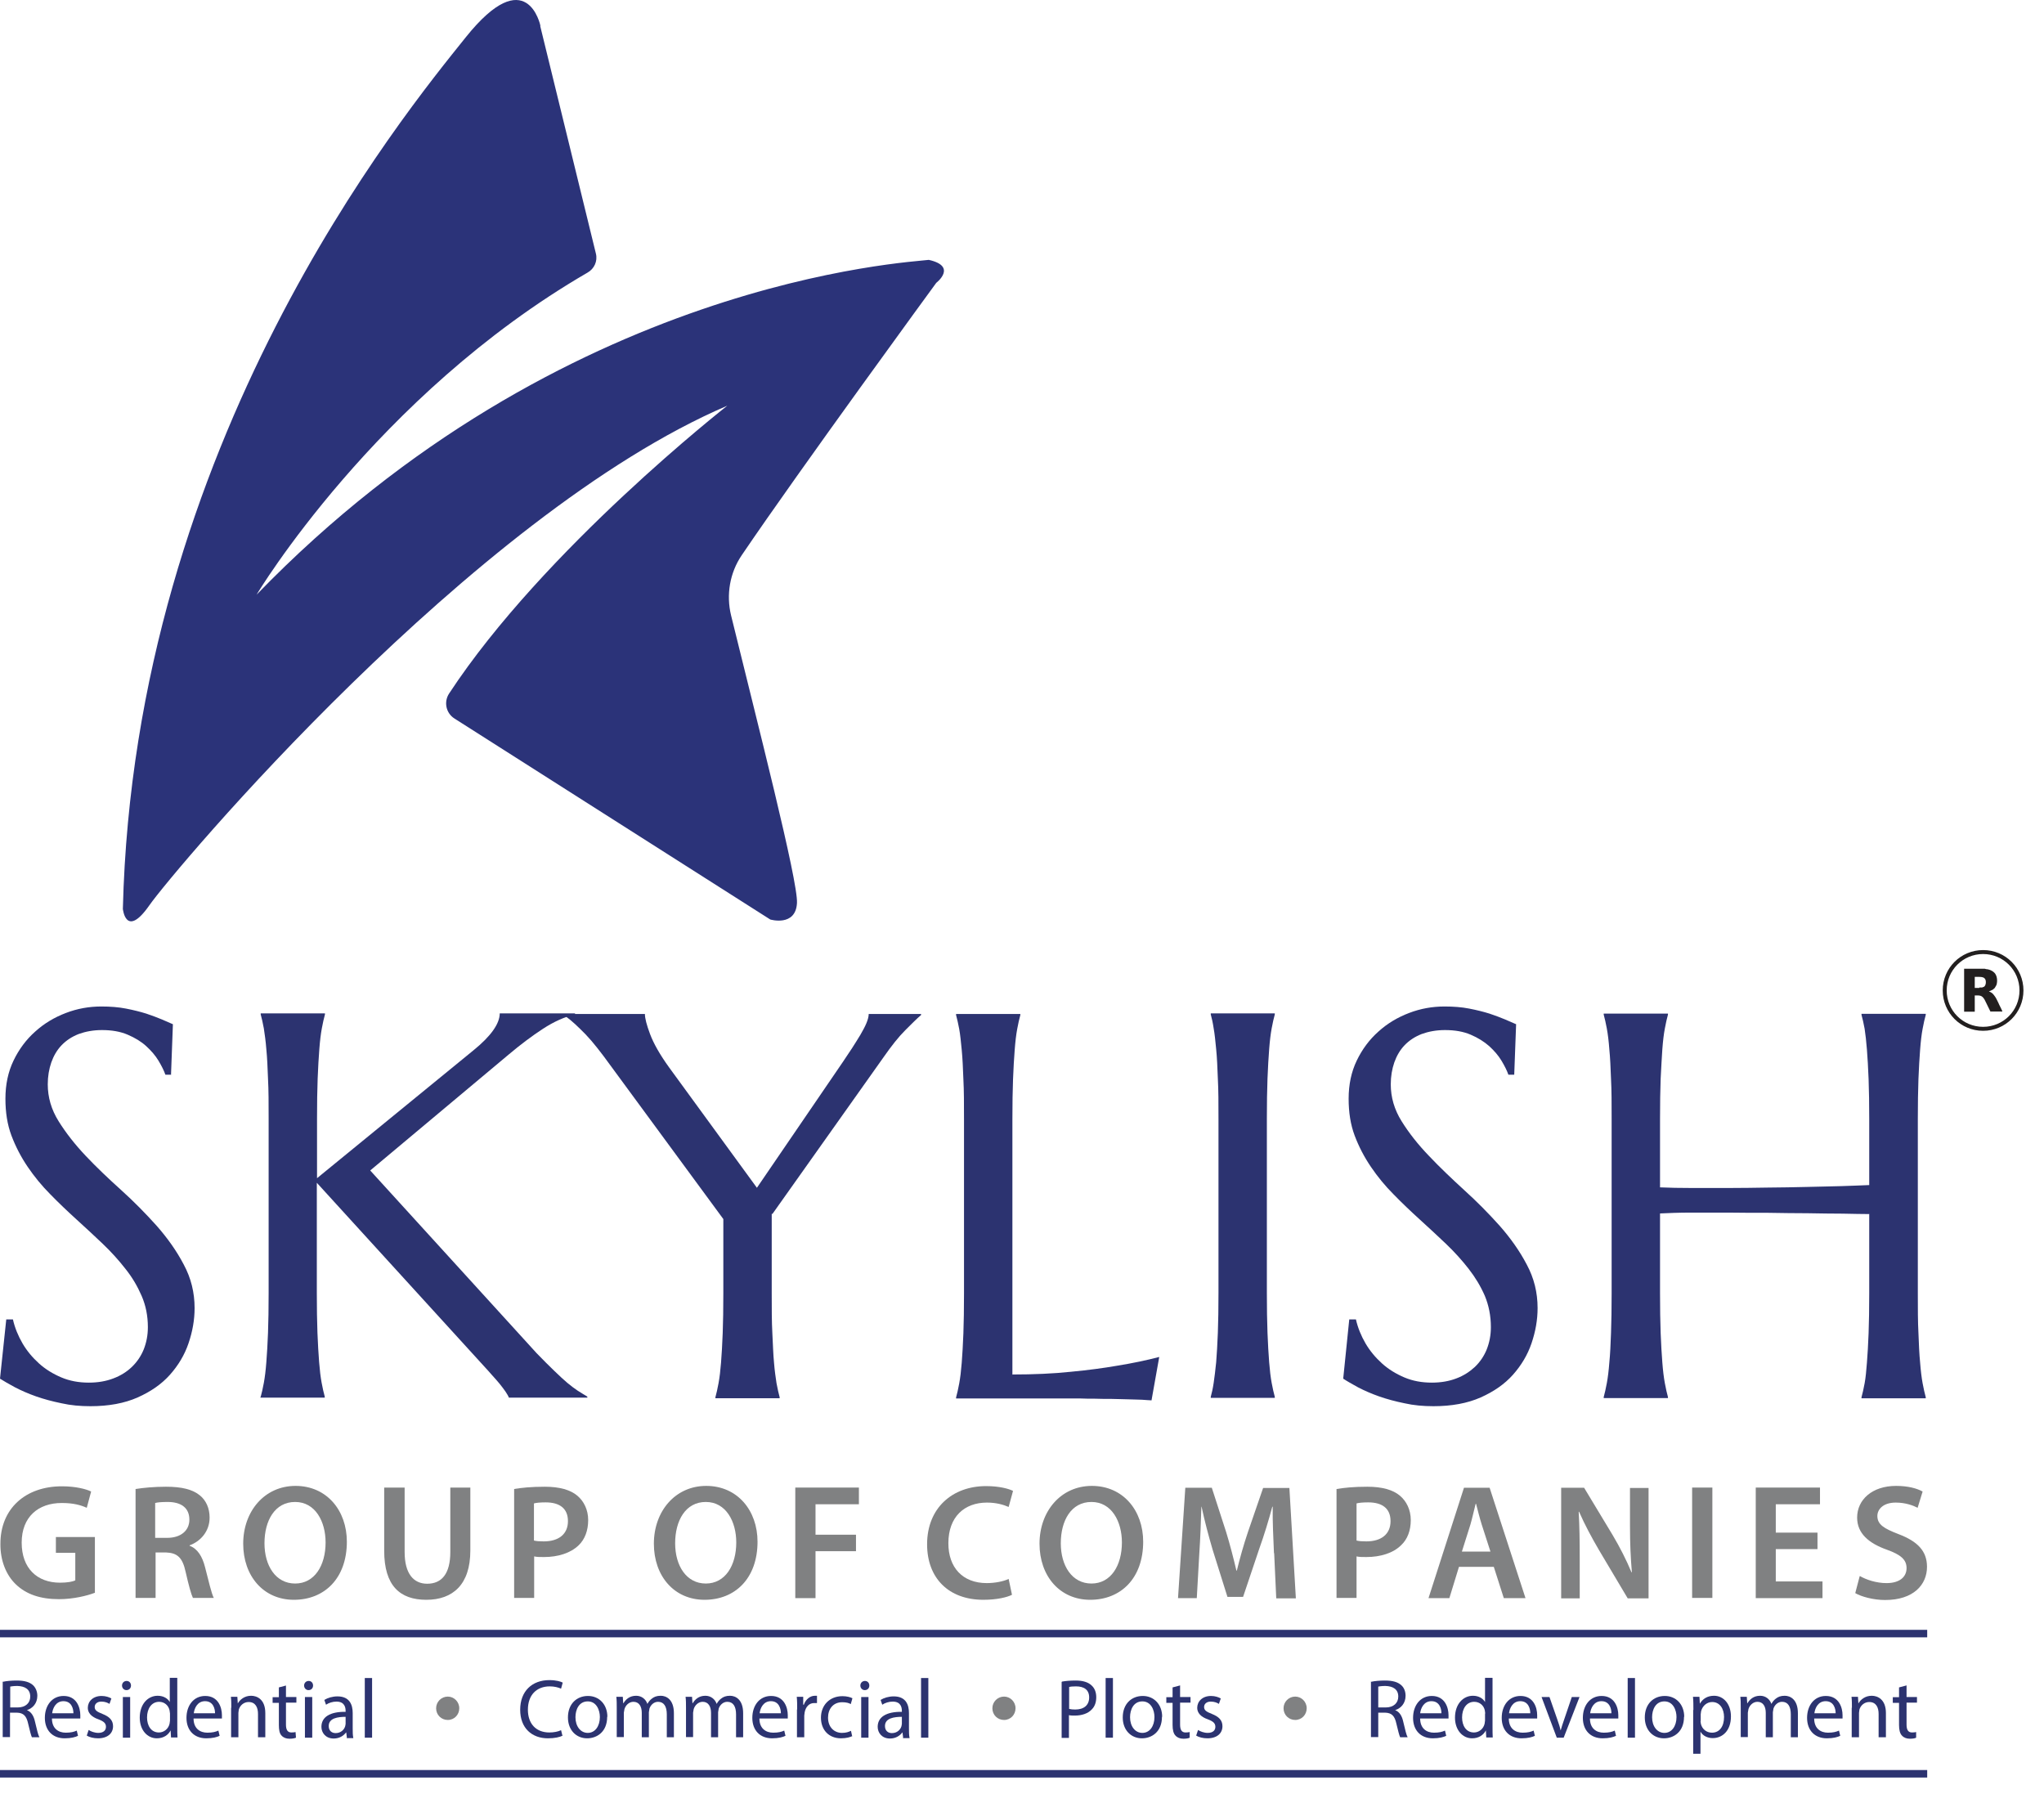
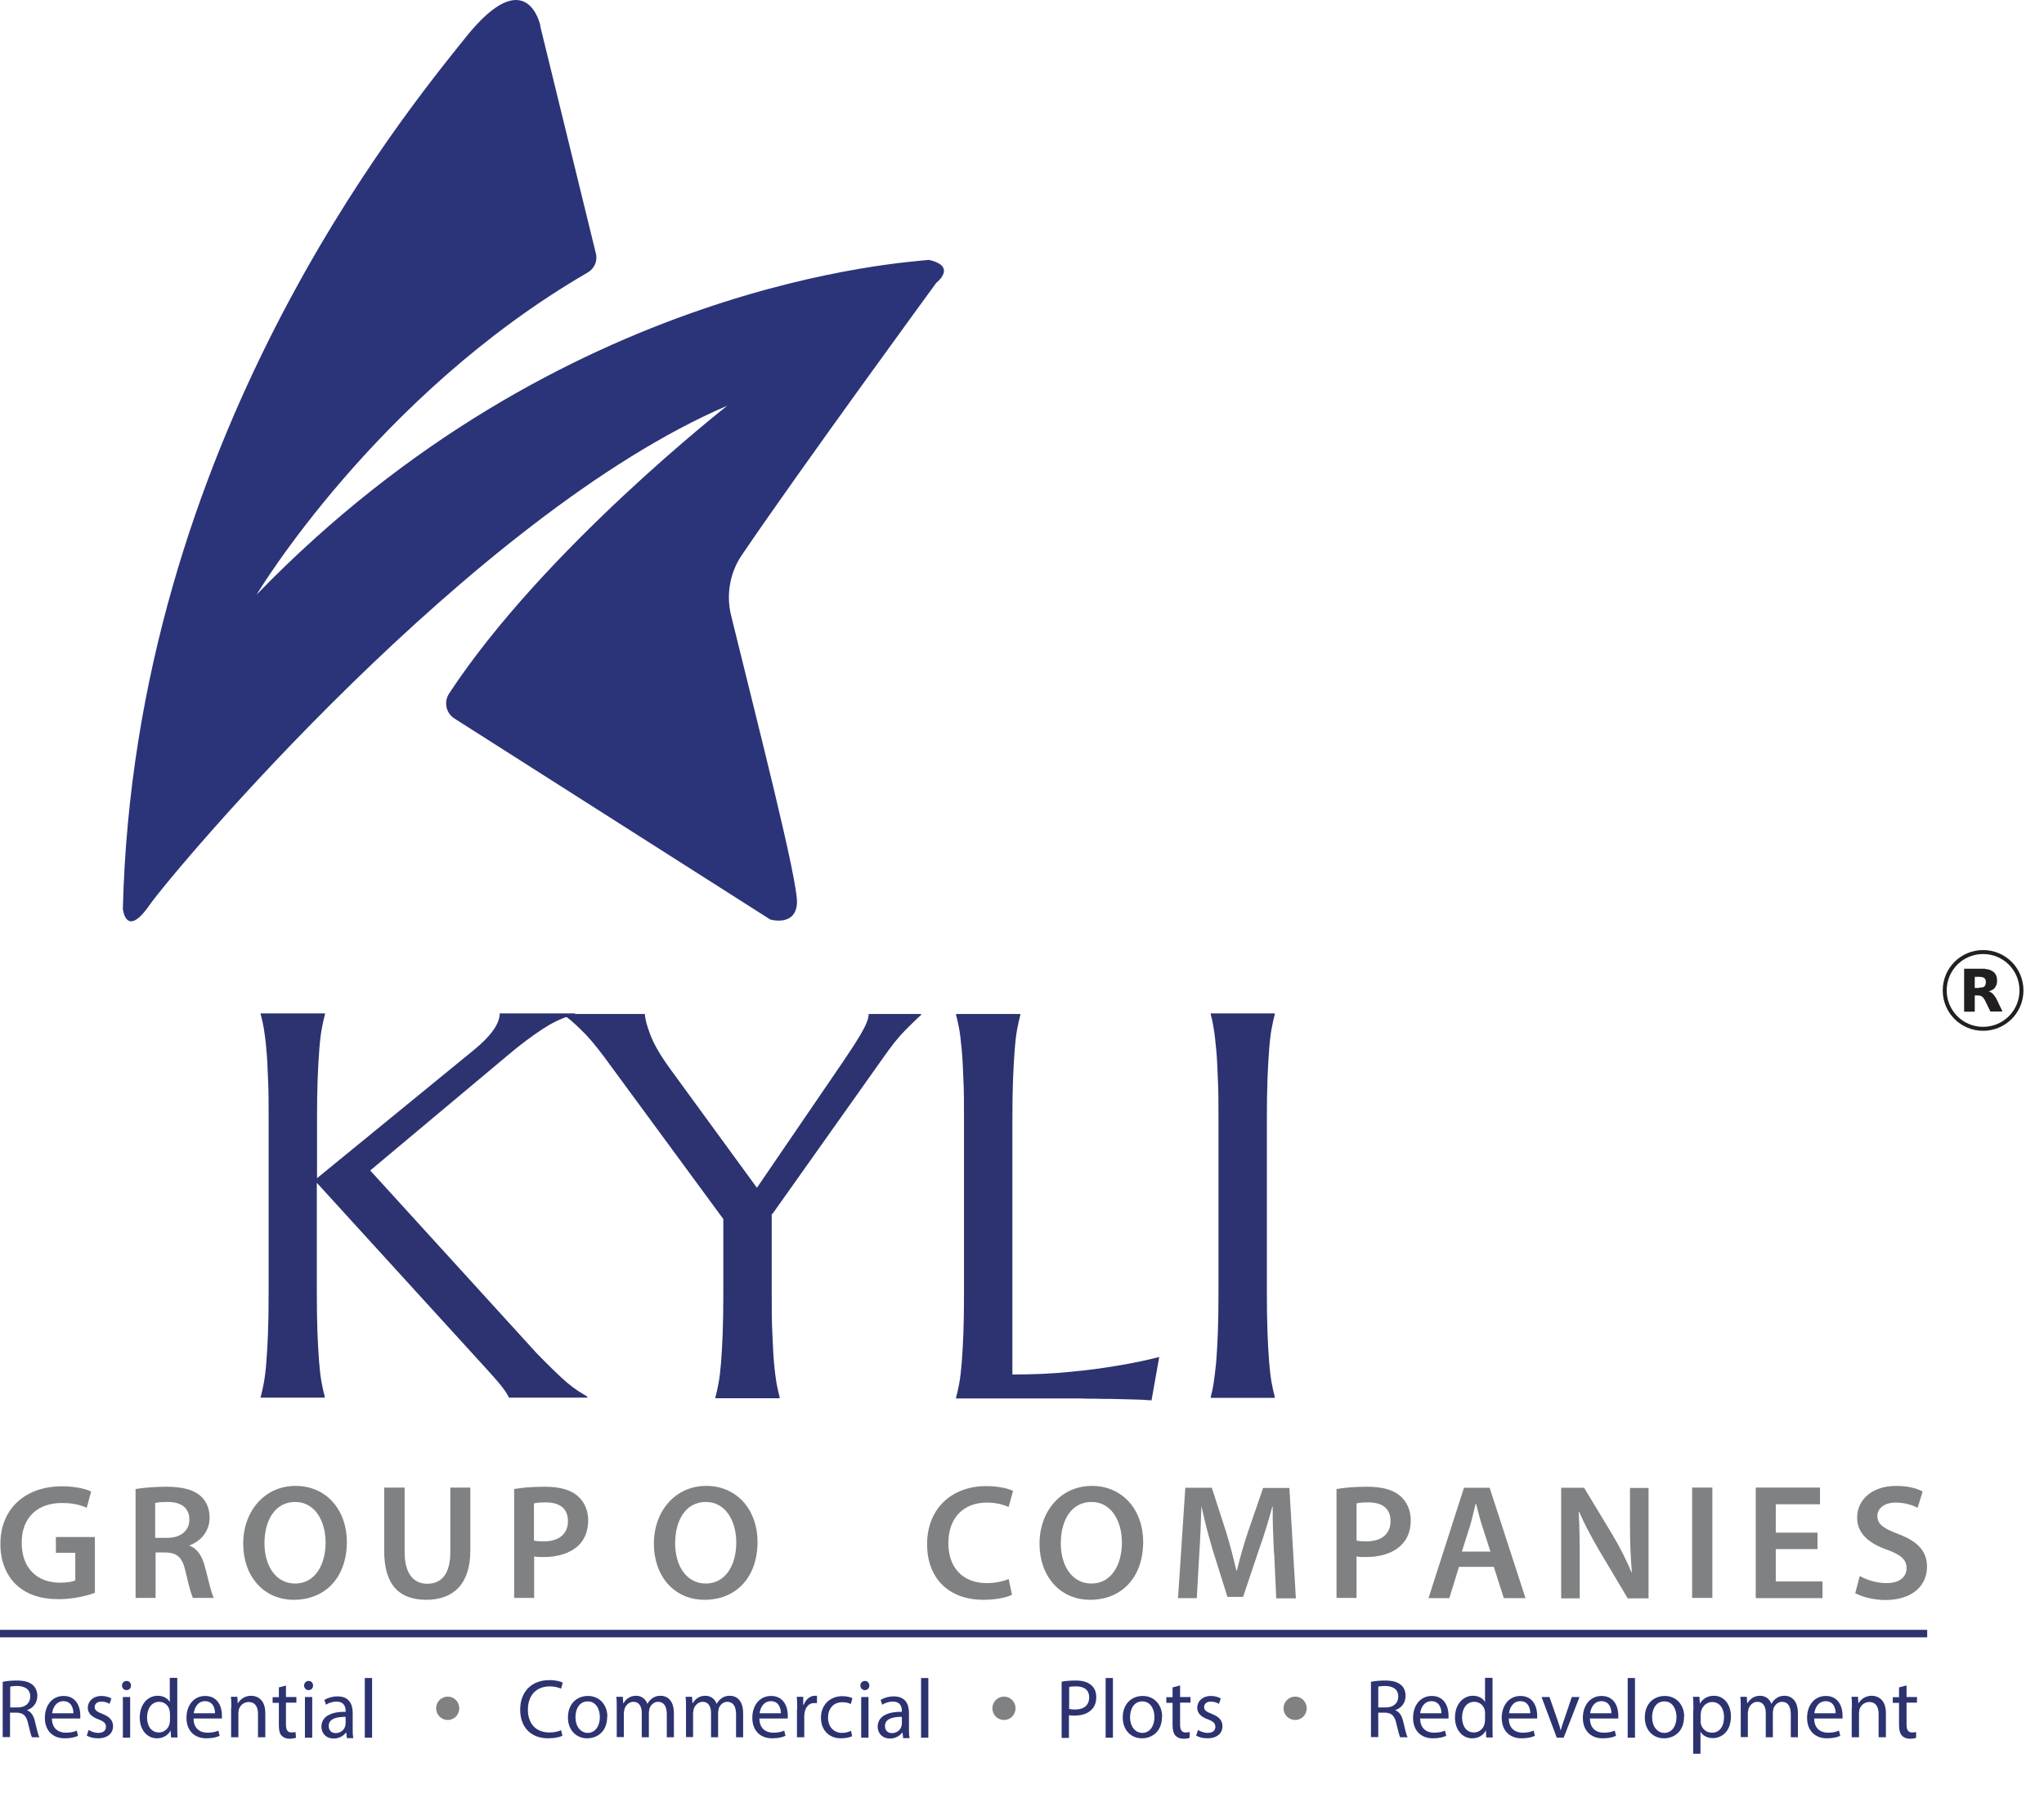
<svg xmlns="http://www.w3.org/2000/svg" width="237" height="208" viewBox="0 0 237 208" fill="none">
-   <path fill-rule="evenodd" clip-rule="evenodd" d="M19.855 124.599H19.178C19.008 124.116 18.742 123.583 18.38 122.979C18.017 122.374 17.533 121.818 16.953 121.286C16.372 120.754 15.647 120.318 14.8 119.956C13.954 119.593 12.963 119.423 11.826 119.423C10.81 119.423 9.915 119.593 9.117 119.883C8.319 120.197 7.666 120.633 7.134 121.189C6.602 121.745 6.215 122.423 5.949 123.172C5.683 123.946 5.538 124.793 5.538 125.712C5.538 127.211 5.949 128.638 6.796 129.993C7.642 131.347 8.682 132.677 9.94 134.008C11.197 135.338 12.575 136.644 14.051 137.974C15.526 139.304 16.88 140.683 18.162 142.11C19.419 143.537 20.484 145.036 21.306 146.609C22.152 148.181 22.563 149.849 22.563 151.663C22.563 153.018 22.322 154.372 21.862 155.727C21.403 157.081 20.677 158.29 19.71 159.379C18.742 160.467 17.485 161.338 15.961 162.015C14.438 162.692 12.6 163.031 10.496 163.031C9.311 163.031 8.198 162.934 7.134 162.692C6.07 162.475 5.079 162.209 4.184 161.894C3.289 161.58 2.467 161.217 1.765 160.854C1.04 160.467 0.459 160.129 0 159.838L0.726 152.97H1.499C1.717 153.937 2.104 154.88 2.612 155.751C3.12 156.622 3.773 157.396 4.522 158.073C5.272 158.75 6.143 159.282 7.11 159.693C8.077 160.104 9.141 160.298 10.302 160.298C11.366 160.298 12.309 160.129 13.132 159.814C13.978 159.5 14.704 159.04 15.284 158.484C15.889 157.903 16.348 157.226 16.663 156.452C16.977 155.654 17.146 154.808 17.146 153.864C17.146 152.558 16.904 151.349 16.421 150.236C15.937 149.124 15.332 148.084 14.534 147.092C13.761 146.101 12.89 145.133 11.898 144.19C10.907 143.247 9.915 142.328 8.875 141.384C7.836 140.441 6.82 139.474 5.852 138.482C4.861 137.49 3.99 136.426 3.216 135.289C2.443 134.153 1.814 132.943 1.33 131.662C0.846 130.38 0.629 128.953 0.629 127.381C0.629 125.736 0.943 124.261 1.572 122.955C2.201 121.649 3.047 120.512 4.087 119.593C5.127 118.65 6.312 117.948 7.642 117.44C8.972 116.932 10.326 116.69 11.753 116.69C12.793 116.69 13.736 116.763 14.607 116.932C15.478 117.102 16.252 117.295 16.953 117.513C17.654 117.755 18.259 117.972 18.767 118.19C19.274 118.408 19.71 118.601 20.048 118.746L19.831 124.551L19.855 124.599Z" fill="#2C3370" />
  <path fill-rule="evenodd" clip-rule="evenodd" d="M30.229 161.943C30.35 161.508 30.471 160.976 30.592 160.323C30.713 159.67 30.81 158.872 30.882 157.928C30.955 156.961 31.028 155.848 31.076 154.518C31.124 153.212 31.148 151.664 31.148 149.899V129.679C31.148 127.913 31.148 126.39 31.076 125.059C31.028 123.753 30.979 122.617 30.882 121.649C30.81 120.682 30.689 119.884 30.592 119.231C30.471 118.578 30.35 118.046 30.229 117.61V117.489H37.678V117.61C37.557 118.046 37.436 118.578 37.315 119.231C37.194 119.884 37.097 120.682 37.025 121.649C36.952 122.617 36.88 123.753 36.832 125.059C36.783 126.366 36.759 127.913 36.759 129.679V136.596L54.897 121.77C56.928 120.126 57.944 118.674 57.944 117.489H66.674V117.61C65.441 117.9 64.207 118.457 62.95 119.279C61.692 120.101 60.362 121.093 58.959 122.278L42.926 135.701L62.224 156.888C63.023 157.711 63.724 158.412 64.28 158.944C64.861 159.5 65.344 159.96 65.779 160.323C66.215 160.686 66.602 160.976 66.964 161.218C67.327 161.46 67.714 161.677 68.101 161.919V162.04H59.008C58.935 161.846 58.79 161.605 58.597 161.314C58.404 161.024 58.162 160.734 57.92 160.419C57.654 160.105 57.388 159.791 57.073 159.452C56.783 159.113 56.493 158.799 56.227 158.509L36.735 137.128V149.874C36.735 151.64 36.759 153.164 36.807 154.494C36.856 155.8 36.928 156.937 37.001 157.904C37.074 158.848 37.17 159.646 37.291 160.299C37.412 160.952 37.533 161.484 37.654 161.919V162.04H30.205V161.919L30.229 161.943Z" fill="#2C3370" />
  <path fill-rule="evenodd" clip-rule="evenodd" d="M89.48 140.707V149.946C89.48 151.711 89.48 153.235 89.553 154.565C89.625 155.895 89.65 157.008 89.746 157.975C89.819 158.919 89.94 159.717 90.037 160.37C90.157 160.999 90.278 161.555 90.399 161.99V162.111H82.951V161.99C83.072 161.555 83.192 161.023 83.313 160.37C83.434 159.717 83.531 158.919 83.604 157.975C83.676 157.008 83.749 155.895 83.797 154.565C83.846 153.235 83.87 151.711 83.87 149.946V141.335L69.988 122.446C69.504 121.817 69.045 121.213 68.586 120.681C68.126 120.148 67.667 119.665 67.255 119.278C66.844 118.867 66.457 118.528 66.143 118.262C65.804 117.996 65.563 117.802 65.369 117.681V117.561H74.777C74.777 118.044 74.97 118.818 75.381 119.907C75.792 120.995 76.518 122.277 77.582 123.752L87.763 137.708L97.727 123.123C98.066 122.615 98.428 122.083 98.791 121.527C99.129 120.995 99.468 120.463 99.758 119.979C100.049 119.471 100.29 119.036 100.46 118.625C100.629 118.214 100.726 117.851 100.726 117.561H106.796V117.681C106.336 118.068 105.732 118.673 104.958 119.447C104.184 120.221 103.362 121.261 102.467 122.543L89.553 140.755L89.48 140.707Z" fill="#2C3370" />
  <path fill-rule="evenodd" clip-rule="evenodd" d="M117.411 159.354C119.854 159.354 122.103 159.257 124.158 159.04C126.214 158.846 128.004 158.604 129.527 158.338C131.317 158.048 132.937 157.709 134.413 157.322L133.518 162.353C133.276 162.353 132.889 162.305 132.405 162.281C131.897 162.281 131.365 162.232 130.736 162.232C130.132 162.232 129.479 162.184 128.802 162.184C128.125 162.184 127.496 162.184 126.891 162.16C126.287 162.16 125.755 162.16 125.295 162.135C124.836 162.135 124.497 162.135 124.28 162.135H110.857V162.015C110.978 161.579 111.099 161.047 111.22 160.394C111.341 159.741 111.438 158.943 111.511 158C111.583 157.056 111.655 155.92 111.704 154.589C111.752 153.283 111.776 151.735 111.776 149.97V129.75C111.776 127.985 111.776 126.461 111.704 125.131C111.655 123.825 111.607 122.688 111.511 121.721C111.414 120.753 111.341 119.955 111.22 119.302C111.099 118.673 110.978 118.117 110.857 117.681V117.561H118.306V117.681C118.185 118.117 118.064 118.649 117.943 119.302C117.822 119.955 117.726 120.753 117.653 121.721C117.58 122.688 117.508 123.825 117.46 125.131C117.411 126.437 117.387 127.985 117.387 129.75V159.402L117.411 159.354Z" fill="#2C3370" />
  <path fill-rule="evenodd" clip-rule="evenodd" d="M140.387 161.943C140.508 161.508 140.629 160.976 140.725 160.323C140.822 159.67 140.919 158.872 141.015 157.928C141.088 156.961 141.161 155.848 141.209 154.518C141.257 153.212 141.282 151.664 141.282 149.899V129.679C141.282 127.913 141.282 126.39 141.209 125.059C141.161 123.753 141.112 122.617 141.015 121.649C140.919 120.682 140.846 119.884 140.725 119.231C140.629 118.578 140.508 118.046 140.387 117.61V117.489H147.811V117.61C147.69 118.046 147.569 118.578 147.448 119.231C147.327 119.884 147.231 120.682 147.158 121.649C147.086 122.617 147.013 123.753 146.965 125.059C146.916 126.366 146.892 127.913 146.892 129.679V149.899C146.892 151.664 146.916 153.188 146.965 154.518C147.013 155.848 147.086 156.961 147.158 157.928C147.231 158.872 147.327 159.67 147.448 160.323C147.569 160.976 147.69 161.508 147.811 161.943V162.064H140.387V161.943Z" fill="#2C3370" />
-   <path fill-rule="evenodd" clip-rule="evenodd" d="M175.575 124.599H174.898C174.728 124.116 174.462 123.583 174.1 122.979C173.737 122.374 173.253 121.818 172.673 121.286C172.068 120.754 171.367 120.318 170.52 119.956C169.674 119.593 168.682 119.423 167.546 119.423C166.53 119.423 165.635 119.593 164.837 119.883C164.039 120.197 163.386 120.633 162.854 121.189C162.322 121.745 161.935 122.423 161.669 123.172C161.403 123.946 161.258 124.793 161.258 125.712C161.258 127.211 161.669 128.638 162.516 129.993C163.362 131.347 164.402 132.677 165.684 134.008C166.941 135.338 168.32 136.644 169.771 137.974C171.246 139.304 172.6 140.683 173.882 142.11C175.139 143.537 176.204 145.036 177.026 146.609C177.872 148.181 178.283 149.849 178.283 151.663C178.283 153.018 178.041 154.372 177.582 155.727C177.123 157.081 176.397 158.29 175.43 159.379C174.462 160.467 173.205 161.338 171.681 162.015C170.158 162.692 168.32 163.031 166.216 163.031C165.031 163.031 163.918 162.934 162.854 162.692C161.79 162.475 160.799 162.209 159.904 161.894C159.009 161.58 158.187 161.217 157.485 160.854C156.784 160.467 156.179 160.129 155.744 159.838L156.445 152.97H157.219C157.437 153.937 157.824 154.88 158.332 155.751C158.84 156.622 159.493 157.396 160.242 158.073C160.992 158.75 161.863 159.282 162.83 159.693C163.797 160.104 164.861 160.298 166.022 160.298C167.086 160.298 168.029 160.129 168.852 159.814C169.698 159.5 170.399 159.04 171.004 158.484C171.609 157.903 172.068 157.226 172.383 156.452C172.697 155.654 172.866 154.808 172.866 153.864C172.866 152.558 172.624 151.349 172.165 150.236C171.681 149.124 171.052 148.084 170.279 147.092C169.505 146.101 168.634 145.133 167.643 144.19C166.651 143.247 165.659 142.328 164.62 141.384C163.58 140.441 162.564 139.474 161.597 138.482C160.605 137.49 159.734 136.426 158.961 135.289C158.187 134.153 157.558 132.943 157.074 131.662C156.591 130.38 156.373 128.953 156.373 127.381C156.373 125.736 156.687 124.261 157.316 122.955C157.945 121.649 158.791 120.512 159.831 119.593C160.871 118.65 162.056 117.948 163.386 117.44C164.716 116.932 166.071 116.69 167.497 116.69C168.537 116.69 169.48 116.763 170.351 116.932C171.222 117.102 171.996 117.295 172.697 117.513C173.398 117.755 174.003 117.972 174.511 118.19C175.019 118.408 175.454 118.601 175.792 118.746L175.575 124.551V124.599Z" fill="#2C3370" />
-   <path fill-rule="evenodd" clip-rule="evenodd" d="M216.759 140.755C215.937 140.755 214.897 140.731 213.664 140.707C212.43 140.707 211.076 140.683 209.601 140.659C208.15 140.659 206.626 140.635 205.03 140.61C203.458 140.61 201.886 140.61 200.387 140.586C198.887 140.586 197.436 140.586 196.058 140.586C194.68 140.586 193.495 140.635 192.479 140.683V149.922C192.479 151.688 192.503 153.211 192.551 154.542C192.6 155.872 192.672 156.984 192.745 157.952C192.817 158.895 192.914 159.693 193.035 160.346C193.156 160.999 193.277 161.531 193.398 161.967V162.088H185.949V161.967C186.07 161.531 186.191 160.999 186.312 160.346C186.433 159.693 186.53 158.895 186.602 157.952C186.699 157.009 186.747 155.872 186.796 154.542C186.844 153.211 186.868 151.688 186.868 149.922V129.702C186.868 127.937 186.868 126.413 186.796 125.083C186.747 123.777 186.699 122.64 186.602 121.673C186.53 120.705 186.433 119.907 186.312 119.254C186.191 118.601 186.07 118.069 185.949 117.634V117.513H193.398V117.634C193.277 118.069 193.156 118.601 193.035 119.254C192.914 119.883 192.817 120.705 192.745 121.673C192.672 122.64 192.624 123.777 192.551 125.083C192.503 126.413 192.479 127.937 192.479 129.702V137.66C193.567 137.708 194.776 137.732 196.155 137.732C197.533 137.732 198.96 137.732 200.435 137.732C201.935 137.732 203.434 137.708 204.982 137.684C206.53 137.684 208.029 137.635 209.456 137.611C210.907 137.587 212.237 137.539 213.494 137.515C214.752 137.466 215.816 137.442 216.735 137.394V129.727C216.735 127.961 216.711 126.437 216.662 125.107C216.614 123.801 216.542 122.664 216.469 121.697C216.396 120.729 216.3 119.931 216.203 119.278C216.082 118.625 215.961 118.093 215.84 117.658V117.537H223.289V117.658C223.168 118.093 223.047 118.625 222.926 119.278C222.805 119.907 222.708 120.729 222.636 121.697C222.563 122.664 222.491 123.801 222.442 125.107C222.394 126.437 222.37 127.961 222.37 129.727V149.946C222.37 151.712 222.37 153.235 222.442 154.566C222.491 155.872 222.539 157.009 222.636 157.976C222.708 158.919 222.805 159.717 222.926 160.37C223.047 161.023 223.168 161.555 223.289 161.991V162.112H215.84V161.991C215.961 161.555 216.082 161.023 216.203 160.37C216.324 159.717 216.396 158.919 216.469 157.976C216.542 157.033 216.614 155.896 216.662 154.566C216.711 153.26 216.735 151.712 216.735 149.946V140.78L216.759 140.755Z" fill="#2C3370" />
  <path fill-rule="evenodd" clip-rule="evenodd" d="M62.662 2.992C62.662 2.992 61.114 -4.554 54.004 4.322C46.894 13.198 15.576 51.195 14.246 105.371C14.246 105.371 14.585 108.878 17.317 104.96C20.05 101.042 54.778 59.684 84.33 47.035C84.33 47.035 63.073 63.65 52.069 80.411C51.441 81.379 51.707 82.661 52.674 83.29L89.312 106.605C89.312 106.605 92.263 107.476 92.408 104.694C92.553 102.179 87.764 83.58 84.766 71.342C84.185 68.947 84.621 66.408 85.999 64.376C92.698 54.484 108.562 32.789 108.562 32.789C108.562 32.789 111.053 30.878 107.692 30.129C105.636 30.419 65.201 32.33 29.748 68.947C29.748 68.947 43.557 45.849 68.127 31.604C68.901 31.169 69.312 30.274 69.095 29.403L62.638 3.016L62.662 2.992Z" fill="#2B3379" />
  <path d="M10.954 184.677C10.132 184.992 8.536 185.403 6.843 185.403C4.691 185.403 3.046 184.847 1.837 183.686C0.701 182.597 0.023 180.904 0.048 178.97C0.048 174.93 2.925 172.318 7.182 172.318C8.754 172.318 9.987 172.633 10.567 172.923L10.06 174.81C9.358 174.495 8.512 174.253 7.157 174.253C4.425 174.253 2.514 175.874 2.514 178.849C2.514 181.823 4.304 183.492 6.964 183.492C7.811 183.492 8.439 183.371 8.73 183.226V180.034H6.48V178.196H11.003V184.677H10.954Z" fill="#808182" />
  <path d="M15.719 172.633C16.589 172.488 17.895 172.367 19.25 172.367C21.087 172.367 22.345 172.682 23.192 173.383C23.893 173.963 24.304 174.858 24.304 175.947C24.304 177.591 23.192 178.728 21.982 179.163V179.212C22.901 179.55 23.458 180.445 23.772 181.679C24.183 183.275 24.522 184.75 24.788 185.258H22.369C22.176 184.871 21.886 183.831 21.523 182.235C21.16 180.566 20.555 180.034 19.225 179.986H18.04V185.258H15.719V172.633ZM18.016 178.293H19.395C20.967 178.293 21.958 177.446 21.958 176.189C21.958 174.786 20.967 174.133 19.443 174.133C18.693 174.133 18.234 174.181 17.992 174.254V178.293H18.016Z" fill="#808182" />
  <path d="M40.218 178.728C40.218 183.009 37.606 185.476 34.076 185.476C30.545 185.476 28.199 182.719 28.199 178.97C28.199 175.221 30.666 172.271 34.269 172.271C37.873 172.271 40.218 175.1 40.218 178.752M30.666 178.922C30.666 181.534 31.972 183.59 34.221 183.59C36.47 183.59 37.752 181.51 37.752 178.825C37.752 176.406 36.566 174.133 34.221 174.133C31.875 174.133 30.666 176.285 30.666 178.922Z" fill="#808182" />
  <path d="M46.917 172.464V179.937C46.917 182.453 47.957 183.614 49.529 183.614C51.222 183.614 52.213 182.453 52.213 179.937V172.464H54.535V179.768C54.535 183.71 52.503 185.476 49.432 185.476C46.361 185.476 44.547 183.831 44.547 179.792V172.464H46.893H46.917Z" fill="#808182" />
  <path d="M59.59 172.633C60.436 172.488 61.597 172.367 63.169 172.367C64.886 172.367 66.144 172.73 66.942 173.407C67.691 174.036 68.199 175.028 68.199 176.237C68.199 177.446 67.812 178.462 67.111 179.139C66.168 180.058 64.717 180.518 63.072 180.518C62.637 180.518 62.226 180.518 61.936 180.445V185.258H59.614V172.633H59.59ZM61.911 178.607C62.202 178.68 62.564 178.704 63.048 178.704C64.789 178.704 65.853 177.857 65.853 176.358C65.853 174.858 64.862 174.181 63.266 174.181C62.613 174.181 62.153 174.23 61.911 174.302V178.631V178.607Z" fill="#808182" />
  <path d="M87.836 178.728C87.836 183.009 85.224 185.476 81.693 185.476C78.162 185.476 75.816 182.719 75.816 178.97C75.816 175.221 78.283 172.271 81.886 172.271C85.49 172.271 87.836 175.1 87.836 178.752M78.283 178.922C78.283 181.534 79.589 183.59 81.838 183.59C84.087 183.59 85.369 181.51 85.369 178.825C85.369 176.406 84.184 174.133 81.838 174.133C79.492 174.133 78.283 176.285 78.283 178.922Z" fill="#808182" />
-   <path d="M92.213 172.464H99.589V174.399H94.559V177.93H99.25V179.841H94.559V185.282H92.213V172.464Z" fill="#808182" />
  <path d="M117.339 184.895C116.783 185.185 115.573 185.475 114.026 185.475C109.963 185.475 107.496 182.936 107.496 179.042C107.496 174.833 110.422 172.294 114.34 172.294C115.888 172.294 116.976 172.608 117.46 172.85L116.952 174.713C116.347 174.447 115.501 174.205 114.437 174.205C111.825 174.205 109.963 175.849 109.963 178.921C109.963 181.726 111.607 183.54 114.413 183.54C115.356 183.54 116.347 183.347 116.952 183.057L117.339 184.895Z" fill="#808182" />
  <path d="M132.551 178.728C132.551 183.009 129.939 185.476 126.408 185.476C122.877 185.476 120.531 182.719 120.531 178.97C120.531 175.221 122.998 172.271 126.602 172.271C130.205 172.271 132.551 175.1 132.551 178.752M122.998 178.922C122.998 181.534 124.304 183.59 126.553 183.59C128.802 183.59 130.084 181.51 130.084 178.825C130.084 176.406 128.899 174.133 126.553 174.133C124.207 174.133 122.998 176.285 122.998 178.922Z" fill="#808182" />
  <path d="M147.714 180.058C147.642 178.413 147.545 176.405 147.569 174.688H147.521C147.11 176.236 146.578 177.978 145.997 179.598L144.135 185.137H142.321L140.604 179.671C140.121 178.026 139.661 176.285 139.323 174.688H139.298C139.25 176.357 139.177 178.389 139.057 180.13L138.766 185.282H136.59L137.436 172.487H140.508L142.176 177.639C142.636 179.138 143.023 180.662 143.361 182.089H143.41C143.748 180.711 144.184 179.138 144.691 177.639L146.457 172.511H149.504L150.254 185.306H147.98L147.739 180.082L147.714 180.058Z" fill="#808182" />
  <path d="M154.969 172.633C155.815 172.488 156.952 172.367 158.548 172.367C160.265 172.367 161.523 172.73 162.321 173.407C163.07 174.036 163.578 175.028 163.578 176.237C163.578 177.446 163.191 178.462 162.466 179.139C161.547 180.058 160.072 180.518 158.427 180.518C157.992 180.518 157.581 180.518 157.29 180.445V185.258H154.969V172.633ZM157.29 178.607C157.581 178.68 157.943 178.704 158.427 178.704C160.168 178.704 161.232 177.857 161.232 176.358C161.232 174.858 160.241 174.181 158.645 174.181C157.992 174.181 157.532 174.23 157.29 174.302V178.631V178.607Z" fill="#808182" />
  <path d="M169.166 181.654L168.053 185.282H165.635L169.746 172.487H172.721L176.88 185.282H174.365L173.204 181.654H169.141H169.166ZM172.817 179.888L171.802 176.744C171.56 175.97 171.342 175.099 171.149 174.35H171.1C170.907 175.099 170.713 175.994 170.496 176.744L169.504 179.888H172.793H172.817Z" fill="#808182" />
  <path d="M181.016 185.282V172.487H183.676L186.989 177.978C187.835 179.405 188.585 180.88 189.166 182.283H189.214C189.069 180.565 188.996 178.921 188.996 176.962V172.511H191.149V185.306H188.73L185.393 179.695C184.571 178.292 183.724 176.72 183.095 175.269H183.047C183.144 176.938 183.168 178.631 183.168 180.735V185.306H181.016V185.282Z" fill="#808182" />
  <path d="M198.547 172.464H196.201V185.258H198.547V172.464Z" fill="#808182" />
  <path d="M210.736 179.599H205.9V183.348H211.317V185.282H203.578V172.464H211.027V174.399H205.9V177.688H210.736V179.599Z" fill="#808182" />
  <path d="M215.647 182.719C216.397 183.154 217.558 183.541 218.743 183.541C220.242 183.541 221.064 182.84 221.064 181.8C221.064 180.832 220.411 180.252 218.791 179.671C216.687 178.922 215.333 177.785 215.333 175.947C215.333 173.867 217.074 172.271 219.855 172.271C221.234 172.271 222.274 172.561 222.927 172.924L222.346 174.81C221.887 174.568 220.992 174.205 219.807 174.205C218.332 174.205 217.679 175.004 217.679 175.753C217.679 176.745 218.428 177.204 220.121 177.857C222.346 178.704 223.434 179.817 223.434 181.655C223.434 183.711 221.887 185.5 218.574 185.5C217.219 185.5 215.817 185.113 215.115 184.702L215.623 182.767L215.647 182.719Z" fill="#808182" />
  <path d="M229.938 110.378C232.405 110.378 234.388 112.361 234.388 114.828C234.388 117.295 232.405 119.278 229.938 119.278C227.472 119.278 225.488 117.295 225.488 114.828C225.488 112.361 227.472 110.378 229.938 110.378Z" stroke="#221F1F" stroke-width="0.46" stroke-miterlimit="2.61" />
  <path fill-rule="evenodd" clip-rule="evenodd" d="M227.689 117.295H228.971V115.408C229.552 115.408 229.793 115.36 230.108 115.892L230.229 116.134L230.785 117.271H230.833H232.163V117.198L232.115 117.126L232.043 116.956L231.801 116.473L231.728 116.303C231.607 116.061 231.414 115.626 231.244 115.433C231.051 115.166 230.906 115.046 230.616 114.949L231.075 114.731L231.293 114.538L231.486 114.199C231.631 113.764 231.583 113.111 231.244 112.772C231.003 112.53 230.688 112.409 230.374 112.361H230.301L230.132 112.312H229.745H227.738V117.295H227.689ZM229.503 114.538H228.971V113.256H229.479C229.818 113.256 230.084 113.304 230.205 113.57C230.301 113.788 230.277 114.223 230.059 114.393L229.818 114.489H229.503V114.538Z" fill="#221F1F" />
  <path d="M223.457 188.958H0V189.828H223.457V188.958Z" fill="#2C3370" />
-   <path d="M223.457 205.212H0V206.083H223.457V205.212Z" fill="#2C3370" />
  <path d="M0.339 194.981C0.75 194.884 1.379 194.836 1.935 194.836C2.83 194.836 3.41 195.005 3.821 195.368C4.136 195.658 4.329 196.118 4.329 196.602C4.329 197.472 3.797 198.053 3.12 198.27C3.628 198.464 3.918 198.948 4.063 199.625C4.281 200.544 4.426 201.173 4.571 201.415H3.7C3.603 201.221 3.458 200.665 3.265 199.842C3.071 198.948 2.733 198.585 1.959 198.561H1.161V201.39H0.314V194.933L0.339 194.981ZM1.185 197.956H2.056C2.95 197.956 3.507 197.448 3.507 196.698C3.507 195.852 2.902 195.489 2.007 195.465C1.596 195.465 1.306 195.513 1.185 195.537V197.932V197.956Z" fill="#2C3370" />
  <path d="M6.023 199.237C6.023 200.398 6.773 200.882 7.62 200.882C8.224 200.882 8.587 200.785 8.901 200.64L9.046 201.245C8.756 201.39 8.248 201.535 7.499 201.535C6.072 201.535 5.201 200.592 5.201 199.165C5.201 197.738 6.023 196.625 7.378 196.625C8.901 196.625 9.312 197.979 9.312 198.85V199.237H5.999H6.023ZM8.514 198.632C8.514 198.1 8.297 197.23 7.354 197.23C6.483 197.23 6.12 198.028 6.048 198.632H8.514Z" fill="#2C3370" />
  <path d="M10.278 200.567C10.52 200.737 10.979 200.906 11.391 200.906C12.019 200.906 12.286 200.592 12.286 200.205C12.286 199.793 12.044 199.576 11.415 199.334C10.568 199.044 10.181 198.56 10.181 198.004C10.181 197.254 10.786 196.625 11.778 196.625C12.261 196.625 12.672 196.77 12.914 196.915L12.697 197.544C12.503 197.423 12.189 197.278 11.753 197.278C11.246 197.278 10.979 197.568 10.979 197.907C10.979 198.294 11.27 198.463 11.874 198.705C12.672 199.019 13.108 199.431 13.108 200.132C13.108 200.954 12.479 201.535 11.367 201.535C10.859 201.535 10.375 201.414 10.06 201.22L10.278 200.567Z" fill="#2C3370" />
  <path d="M15.188 195.416C15.188 195.706 14.995 195.948 14.656 195.948C14.366 195.948 14.148 195.706 14.148 195.416C14.148 195.126 14.366 194.884 14.681 194.884C14.995 194.884 15.188 195.126 15.188 195.416ZM14.245 196.746H15.092V201.462H14.245V196.746Z" fill="#2C3370" />
  <path d="M20.556 194.546V200.23C20.556 200.641 20.556 201.125 20.58 201.439H19.831L19.782 200.616C19.516 201.148 18.96 201.535 18.186 201.535C17.074 201.535 16.203 200.568 16.203 199.141C16.203 197.569 17.146 196.602 18.283 196.602C18.984 196.602 19.468 196.94 19.686 197.327V194.521H20.532L20.556 194.546ZM19.71 198.657L19.661 198.295C19.54 197.738 19.081 197.303 18.452 197.303C17.582 197.303 17.05 198.077 17.05 199.117C17.05 200.06 17.509 200.858 18.428 200.858C18.984 200.858 19.516 200.471 19.661 199.843L19.71 199.48V198.657Z" fill="#2C3370" />
  <path d="M22.443 199.237C22.443 200.398 23.193 200.882 24.04 200.882C24.644 200.882 25.007 200.785 25.321 200.64L25.466 201.245C25.176 201.39 24.668 201.535 23.919 201.535C22.492 201.535 21.621 200.592 21.621 199.165C21.621 197.738 22.443 196.625 23.798 196.625C25.321 196.625 25.732 197.979 25.732 198.85V199.237H22.419H22.443ZM24.934 198.632C24.934 198.1 24.716 197.23 23.773 197.23C22.903 197.23 22.54 198.028 22.468 198.632H24.934Z" fill="#2C3370" />
  <path d="M26.82 198.004C26.82 197.521 26.82 197.109 26.771 196.722H27.521L27.57 197.496C27.811 197.061 28.343 196.602 29.117 196.602C29.77 196.602 30.762 196.989 30.762 198.609V201.415H29.915V198.706C29.915 197.956 29.625 197.327 28.827 197.327C28.271 197.327 27.836 197.714 27.691 198.198L27.642 198.585V201.415H26.796V197.98L26.82 198.004Z" fill="#2C3370" />
  <path d="M33.157 195.392V196.746H34.366V197.399H33.157V199.939C33.157 200.519 33.326 200.858 33.786 200.858C34.004 200.858 34.173 200.833 34.27 200.809L34.318 201.462C34.149 201.535 33.907 201.583 33.568 201.583C33.181 201.583 32.867 201.462 32.649 201.22C32.407 200.979 32.335 200.543 32.335 199.987V197.423H31.609V196.77H32.335V195.633L33.157 195.416V195.392Z" fill="#2C3370" />
  <path d="M36.3 195.416C36.3 195.706 36.106 195.948 35.768 195.948C35.477 195.948 35.26 195.706 35.26 195.416C35.26 195.126 35.477 194.884 35.792 194.884C36.106 194.884 36.3 195.126 36.3 195.416ZM35.356 196.746H36.203V201.462H35.356V196.746Z" fill="#2C3370" />
  <path d="M40.218 201.438L40.145 200.858H40.121C39.855 201.221 39.372 201.559 38.694 201.559C37.751 201.559 37.268 200.882 37.268 200.205C37.268 199.068 38.259 198.439 40.073 198.464V198.367C40.073 197.98 39.976 197.278 39.009 197.278C38.574 197.278 38.114 197.424 37.8 197.641L37.606 197.085C37.993 196.843 38.549 196.674 39.13 196.674C40.556 196.674 40.895 197.665 40.895 198.609V200.374C40.895 200.785 40.895 201.172 40.968 201.511H40.194L40.218 201.438ZM40.097 199.044C39.178 199.044 38.114 199.189 38.114 200.108C38.114 200.665 38.477 200.931 38.912 200.931C39.516 200.931 39.904 200.544 40.025 200.132L40.073 199.866V199.044H40.097Z" fill="#2C3370" />
  <path d="M43.143 194.545H42.297V201.462H43.143V194.545Z" fill="#2C3370" />
  <path d="M65.248 201.221C64.933 201.39 64.329 201.535 63.531 201.535C61.693 201.535 60.315 200.374 60.315 198.222C60.315 196.069 61.693 194.787 63.7 194.787C64.498 194.787 65.03 194.956 65.248 195.077L65.055 195.779C64.74 195.634 64.281 195.513 63.748 195.513C62.225 195.513 61.209 196.504 61.209 198.222C61.209 199.818 62.128 200.858 63.7 200.858C64.208 200.858 64.716 200.761 65.055 200.592L65.224 201.269L65.248 201.221Z" fill="#2C3370" />
  <path d="M70.4 199.044C70.4 200.785 69.215 201.535 68.078 201.535C66.821 201.535 65.853 200.592 65.853 199.116C65.853 197.544 66.869 196.625 68.175 196.625C69.481 196.625 70.424 197.617 70.424 199.044M66.724 199.092C66.724 200.132 67.305 200.906 68.151 200.906C68.997 200.906 69.554 200.132 69.554 199.068C69.554 198.27 69.167 197.254 68.151 197.254C67.135 197.254 66.724 198.197 66.724 199.092Z" fill="#2C3370" />
  <path d="M71.511 198.004C71.511 197.521 71.511 197.109 71.463 196.722H72.213L72.261 197.472H72.285C72.551 197.037 72.987 196.602 73.76 196.602C74.389 196.602 74.873 196.989 75.066 197.545C75.211 197.279 75.381 197.085 75.574 196.94C75.84 196.722 76.154 196.602 76.614 196.602C77.243 196.602 78.138 197.013 78.138 198.633V201.415H77.315V198.754C77.315 197.835 76.977 197.303 76.3 197.303C75.816 197.303 75.453 197.666 75.308 198.077L75.236 198.512V201.415H74.413V198.585C74.413 197.835 74.099 197.303 73.446 197.303C72.914 197.303 72.527 197.738 72.406 198.149L72.334 198.561V201.39H71.511V197.956V198.004Z" fill="#2C3370" />
  <path d="M79.541 198.004C79.541 197.521 79.541 197.109 79.492 196.722H80.242L80.29 197.472H80.314C80.581 197.037 81.016 196.602 81.79 196.602C82.418 196.602 82.902 196.989 83.096 197.545C83.241 197.279 83.41 197.085 83.603 196.94C83.869 196.722 84.184 196.602 84.643 196.602C85.272 196.602 86.167 197.013 86.167 198.633V201.415H85.345V198.754C85.345 197.835 85.006 197.303 84.329 197.303C83.845 197.303 83.483 197.666 83.337 198.077L83.265 198.512V201.415H82.443V198.585C82.443 197.835 82.128 197.303 81.475 197.303C80.943 197.303 80.556 197.738 80.435 198.149L80.363 198.561V201.39H79.541V197.956V198.004Z" fill="#2C3370" />
  <path d="M88.053 199.237C88.053 200.398 88.802 200.882 89.649 200.882C90.253 200.882 90.616 200.785 90.931 200.64L91.076 201.245C90.785 201.39 90.278 201.535 89.528 201.535C88.101 201.535 87.231 200.592 87.231 199.165C87.231 197.738 88.053 196.625 89.407 196.625C90.931 196.625 91.342 197.979 91.342 198.85V199.237H88.028H88.053ZM90.544 198.632C90.544 198.1 90.326 197.23 89.383 197.23C88.512 197.23 88.149 198.028 88.077 198.632H90.544Z" fill="#2C3370" />
  <path d="M92.431 198.198C92.431 197.642 92.431 197.158 92.383 196.722H93.132V197.642H93.205C93.423 197.013 93.931 196.602 94.487 196.602H94.729V197.448H94.438C93.834 197.424 93.423 197.883 93.302 198.512L93.253 198.899V201.415H92.407V198.174L92.431 198.198Z" fill="#2C3370" />
  <path d="M98.839 201.269C98.621 201.39 98.138 201.535 97.509 201.535C96.106 201.535 95.188 200.568 95.188 199.141C95.188 197.714 96.179 196.649 97.678 196.649C98.186 196.649 98.621 196.77 98.839 196.891L98.645 197.568C98.452 197.448 98.138 197.351 97.654 197.351C96.59 197.351 96.01 198.149 96.01 199.141C96.01 200.229 96.711 200.906 97.63 200.906C98.114 200.906 98.428 200.785 98.67 200.664L98.815 201.317L98.839 201.269Z" fill="#2C3370" />
  <path d="M100.798 195.416C100.798 195.706 100.604 195.948 100.266 195.948C99.975 195.948 99.758 195.706 99.758 195.416C99.758 195.126 99.975 194.884 100.29 194.884C100.604 194.884 100.798 195.126 100.798 195.416ZM99.855 196.746H100.701V201.462H99.855V196.746Z" fill="#2C3370" />
  <path d="M104.716 201.438L104.643 200.858H104.619C104.353 201.221 103.87 201.559 103.192 201.559C102.249 201.559 101.766 200.882 101.766 200.205C101.766 199.068 102.757 198.439 104.571 198.464V198.367C104.571 197.98 104.474 197.278 103.507 197.278C103.072 197.278 102.612 197.424 102.298 197.641L102.104 197.085C102.491 196.843 103.047 196.674 103.628 196.674C105.055 196.674 105.393 197.665 105.393 198.609V200.374C105.393 200.785 105.393 201.172 105.466 201.511H104.692L104.716 201.438ZM104.595 199.044C103.676 199.044 102.612 199.189 102.612 200.108C102.612 200.665 102.975 200.931 103.41 200.931C104.015 200.931 104.402 200.544 104.523 200.132L104.571 199.866V199.044H104.595Z" fill="#2C3370" />
  <path d="M107.641 194.545H106.795V201.462H107.641V194.545Z" fill="#2C3370" />
  <path d="M123.144 194.957C123.555 194.884 124.087 194.836 124.74 194.836C125.562 194.836 126.167 195.029 126.554 195.392C126.917 195.707 127.11 196.19 127.11 196.771C127.11 197.351 126.941 197.835 126.602 198.174C126.167 198.657 125.442 198.899 124.619 198.899C124.377 198.899 124.136 198.899 123.942 198.851V201.487H123.096V195.005L123.144 194.957ZM123.966 198.125C124.16 198.174 124.377 198.198 124.668 198.198C125.683 198.198 126.288 197.69 126.288 196.795C126.288 195.9 125.683 195.513 124.764 195.513C124.402 195.513 124.111 195.537 123.966 195.586V198.125Z" fill="#2C3370" />
  <path d="M129.044 194.545H128.197V201.462H129.044V194.545Z" fill="#2C3370" />
  <path d="M134.728 199.044C134.728 200.785 133.543 201.535 132.407 201.535C131.149 201.535 130.182 200.592 130.182 199.116C130.182 197.544 131.197 196.625 132.503 196.625C133.809 196.625 134.752 197.617 134.752 199.044M131.028 199.092C131.028 200.132 131.608 200.906 132.455 200.906C133.301 200.906 133.858 200.132 133.858 199.068C133.858 198.27 133.471 197.254 132.455 197.254C131.439 197.254 131.028 198.197 131.028 199.092Z" fill="#2C3370" />
  <path d="M136.83 195.392V196.746H138.04V197.399H136.83V199.939C136.83 200.519 137 200.858 137.459 200.858C137.677 200.858 137.846 200.833 137.943 200.809V201.462C137.822 201.535 137.556 201.583 137.217 201.583C136.83 201.583 136.516 201.462 136.298 201.22C136.057 200.979 135.96 200.543 135.96 199.987V197.423H135.234V196.77H135.96V195.633L136.782 195.416L136.83 195.392Z" fill="#2C3370" />
  <path d="M138.913 200.567C139.155 200.737 139.614 200.906 140.025 200.906C140.654 200.906 140.92 200.592 140.92 200.205C140.92 199.793 140.678 199.576 140.05 199.334C139.203 199.044 138.816 198.56 138.816 198.004C138.816 197.254 139.421 196.625 140.412 196.625C140.896 196.625 141.307 196.77 141.549 196.915L141.331 197.544C141.138 197.423 140.823 197.278 140.388 197.278C139.88 197.278 139.614 197.568 139.614 197.907C139.614 198.294 139.904 198.463 140.509 198.705C141.307 199.019 141.742 199.431 141.742 200.132C141.742 200.954 141.114 201.535 140.001 201.535C139.493 201.535 139.01 201.414 138.695 201.22L138.913 200.567Z" fill="#2C3370" />
  <path d="M158.985 194.981C159.396 194.884 160.025 194.836 160.581 194.836C161.476 194.836 162.056 195.005 162.468 195.368C162.806 195.658 162.975 196.118 162.975 196.602C162.975 197.472 162.443 198.053 161.766 198.27C162.274 198.464 162.564 198.948 162.709 199.625C162.927 200.544 163.072 201.173 163.217 201.415H162.347C162.25 201.221 162.105 200.665 161.911 199.842C161.718 198.948 161.379 198.585 160.605 198.561H159.807V201.39H158.961V194.933L158.985 194.981ZM159.807 197.956H160.678C161.573 197.956 162.129 197.448 162.129 196.698C162.129 195.852 161.524 195.489 160.63 195.465C160.218 195.465 159.928 195.513 159.807 195.537V197.932V197.956Z" fill="#2C3370" />
  <path d="M164.666 199.237C164.666 200.398 165.416 200.882 166.262 200.882C166.867 200.882 167.229 200.785 167.544 200.64L167.689 201.245C167.399 201.39 166.891 201.535 166.141 201.535C164.714 201.535 163.844 200.592 163.844 199.165C163.844 197.738 164.666 196.625 166.02 196.625C167.544 196.625 167.955 197.979 167.955 198.85V199.237H164.642H164.666ZM167.133 198.632C167.133 198.1 166.915 197.23 165.972 197.23C165.101 197.23 164.739 198.028 164.666 198.632H167.133Z" fill="#2C3370" />
  <path d="M173.058 194.546V200.23C173.058 200.641 173.058 201.125 173.082 201.439H172.333L172.284 200.616C172.018 201.148 171.462 201.535 170.688 201.535C169.576 201.535 168.705 200.568 168.705 199.141C168.705 197.569 169.648 196.602 170.785 196.602C171.486 196.602 171.97 196.94 172.188 197.327V194.521H173.034L173.058 194.546ZM172.211 198.657L172.163 198.295C172.042 197.738 171.583 197.303 170.93 197.303C170.059 197.303 169.527 198.077 169.527 199.117C169.527 200.06 169.987 200.858 170.906 200.858C171.462 200.858 171.994 200.471 172.139 199.843L172.188 199.48V198.657H172.211Z" fill="#2C3370" />
  <path d="M174.945 199.237C174.945 200.398 175.695 200.882 176.541 200.882C177.146 200.882 177.509 200.785 177.823 200.64L177.968 201.245C177.678 201.39 177.17 201.535 176.42 201.535C174.994 201.535 174.123 200.592 174.123 199.165C174.123 197.738 174.945 196.625 176.3 196.625C177.823 196.625 178.234 197.979 178.234 198.85V199.237H174.921H174.945ZM177.436 198.632C177.436 198.1 177.219 197.23 176.275 197.23C175.405 197.23 175.042 198.028 174.969 198.632H177.436Z" fill="#2C3370" />
  <path d="M179.661 196.747L180.58 199.383C180.725 199.819 180.87 200.206 180.943 200.593H180.967C181.064 200.206 181.209 199.819 181.354 199.383L182.249 196.747H183.144L181.306 201.463H180.508L178.742 196.747H179.637H179.661Z" fill="#2C3370" />
  <path d="M184.353 199.237C184.353 200.398 185.103 200.882 185.95 200.882C186.554 200.882 186.917 200.785 187.231 200.64L187.376 201.245C187.086 201.39 186.578 201.535 185.829 201.535C184.402 201.535 183.531 200.592 183.531 199.165C183.531 197.738 184.353 196.625 185.708 196.625C187.231 196.625 187.642 197.979 187.642 198.85V199.237H184.329H184.353ZM186.844 198.632C186.844 198.1 186.627 197.23 185.684 197.23C184.813 197.23 184.45 198.028 184.378 198.632H186.844Z" fill="#2C3370" />
  <path d="M189.575 194.545H188.729V201.462H189.575V194.545Z" fill="#2C3370" />
  <path d="M195.259 199.044C195.259 200.785 194.074 201.535 192.938 201.535C191.68 201.535 190.713 200.592 190.713 199.116C190.713 197.544 191.728 196.625 193.034 196.625C194.34 196.625 195.283 197.617 195.283 199.044M191.559 199.092C191.559 200.132 192.14 200.906 192.986 200.906C193.833 200.906 194.389 200.132 194.389 199.068C194.389 198.27 194.002 197.254 192.986 197.254C191.97 197.254 191.559 198.197 191.559 199.092Z" fill="#2C3370" />
  <path d="M196.347 198.27C196.347 197.666 196.347 197.182 196.299 196.722H197.049L197.097 197.521C197.435 196.94 197.992 196.602 198.741 196.602C199.854 196.602 200.7 197.569 200.7 198.996C200.7 200.689 199.685 201.511 198.596 201.511C197.992 201.511 197.435 201.245 197.169 200.762V203.325H196.323V198.222L196.347 198.27ZM197.169 199.528L197.218 199.867C197.363 200.471 197.871 200.882 198.5 200.882C199.394 200.882 199.902 200.133 199.902 199.069C199.902 198.125 199.419 197.327 198.524 197.327C197.943 197.327 197.411 197.738 197.242 198.391L197.194 198.754V199.552L197.169 199.528Z" fill="#2C3370" />
  <path d="M201.837 198.004C201.837 197.521 201.837 197.109 201.789 196.722H202.539L202.587 197.472H202.611C202.877 197.037 203.313 196.602 204.087 196.602C204.715 196.602 205.199 196.989 205.392 197.545C205.538 197.279 205.707 197.085 205.9 196.94C206.166 196.722 206.481 196.602 206.94 196.602C207.569 196.602 208.464 197.013 208.464 198.633V201.415H207.642V198.754C207.642 197.835 207.303 197.303 206.626 197.303C206.142 197.303 205.779 197.666 205.634 198.077L205.562 198.512V201.415H204.739V198.585C204.739 197.835 204.425 197.303 203.772 197.303C203.24 197.303 202.853 197.738 202.732 198.149L202.66 198.561V201.39H201.837V197.956V198.004Z" fill="#2C3370" />
  <path d="M210.352 199.237C210.352 200.398 211.101 200.882 211.948 200.882C212.552 200.882 212.915 200.785 213.229 200.64L213.374 201.245C213.084 201.39 212.576 201.535 211.827 201.535C210.4 201.535 209.529 200.592 209.529 199.165C209.529 197.738 210.352 196.625 211.706 196.625C213.229 196.625 213.641 197.979 213.641 198.85V199.237H210.327H210.352ZM212.842 198.632C212.842 198.1 212.625 197.23 211.682 197.23C210.811 197.23 210.448 198.028 210.376 198.632H212.842Z" fill="#2C3370" />
  <path d="M214.728 198.004C214.728 197.521 214.728 197.109 214.68 196.722H215.429L215.478 197.496C215.72 197.061 216.252 196.602 217.026 196.602C217.678 196.602 218.67 196.989 218.67 198.609V201.415H217.824V198.706C217.824 197.956 217.533 197.327 216.735 197.327C216.179 197.327 215.744 197.714 215.599 198.198L215.55 198.585V201.415H214.704V197.98L214.728 198.004Z" fill="#2C3370" />
  <path d="M221.063 195.392V196.746H222.272V197.399H221.063V199.939C221.063 200.519 221.232 200.858 221.692 200.858C221.909 200.858 222.079 200.833 222.175 200.809V201.462C222.054 201.535 221.788 201.583 221.45 201.583C221.063 201.583 220.749 201.462 220.531 201.22C220.289 200.979 220.192 200.543 220.192 199.987V197.423H219.467V196.77H220.192V195.633L221.015 195.416L221.063 195.392Z" fill="#2C3370" />
  <path d="M51.923 196.698C51.173 196.698 50.568 197.303 50.568 198.053C50.568 198.827 51.173 199.407 51.923 199.407C52.672 199.407 53.252 198.802 53.252 198.053C53.252 197.303 52.648 196.698 51.923 196.698Z" fill="#808182" />
  <path d="M116.421 196.698C115.671 196.698 115.066 197.303 115.066 198.053C115.066 198.827 115.671 199.407 116.421 199.407C117.17 199.407 117.751 198.802 117.751 198.053C117.751 197.303 117.146 196.698 116.421 196.698Z" fill="#808182" />
  <path d="M150.18 196.698C149.431 196.698 148.826 197.303 148.826 198.053C148.826 198.827 149.431 199.407 150.18 199.407C150.93 199.407 151.511 198.802 151.511 198.053C151.511 197.303 150.906 196.698 150.18 196.698Z" fill="#808182" />
</svg>